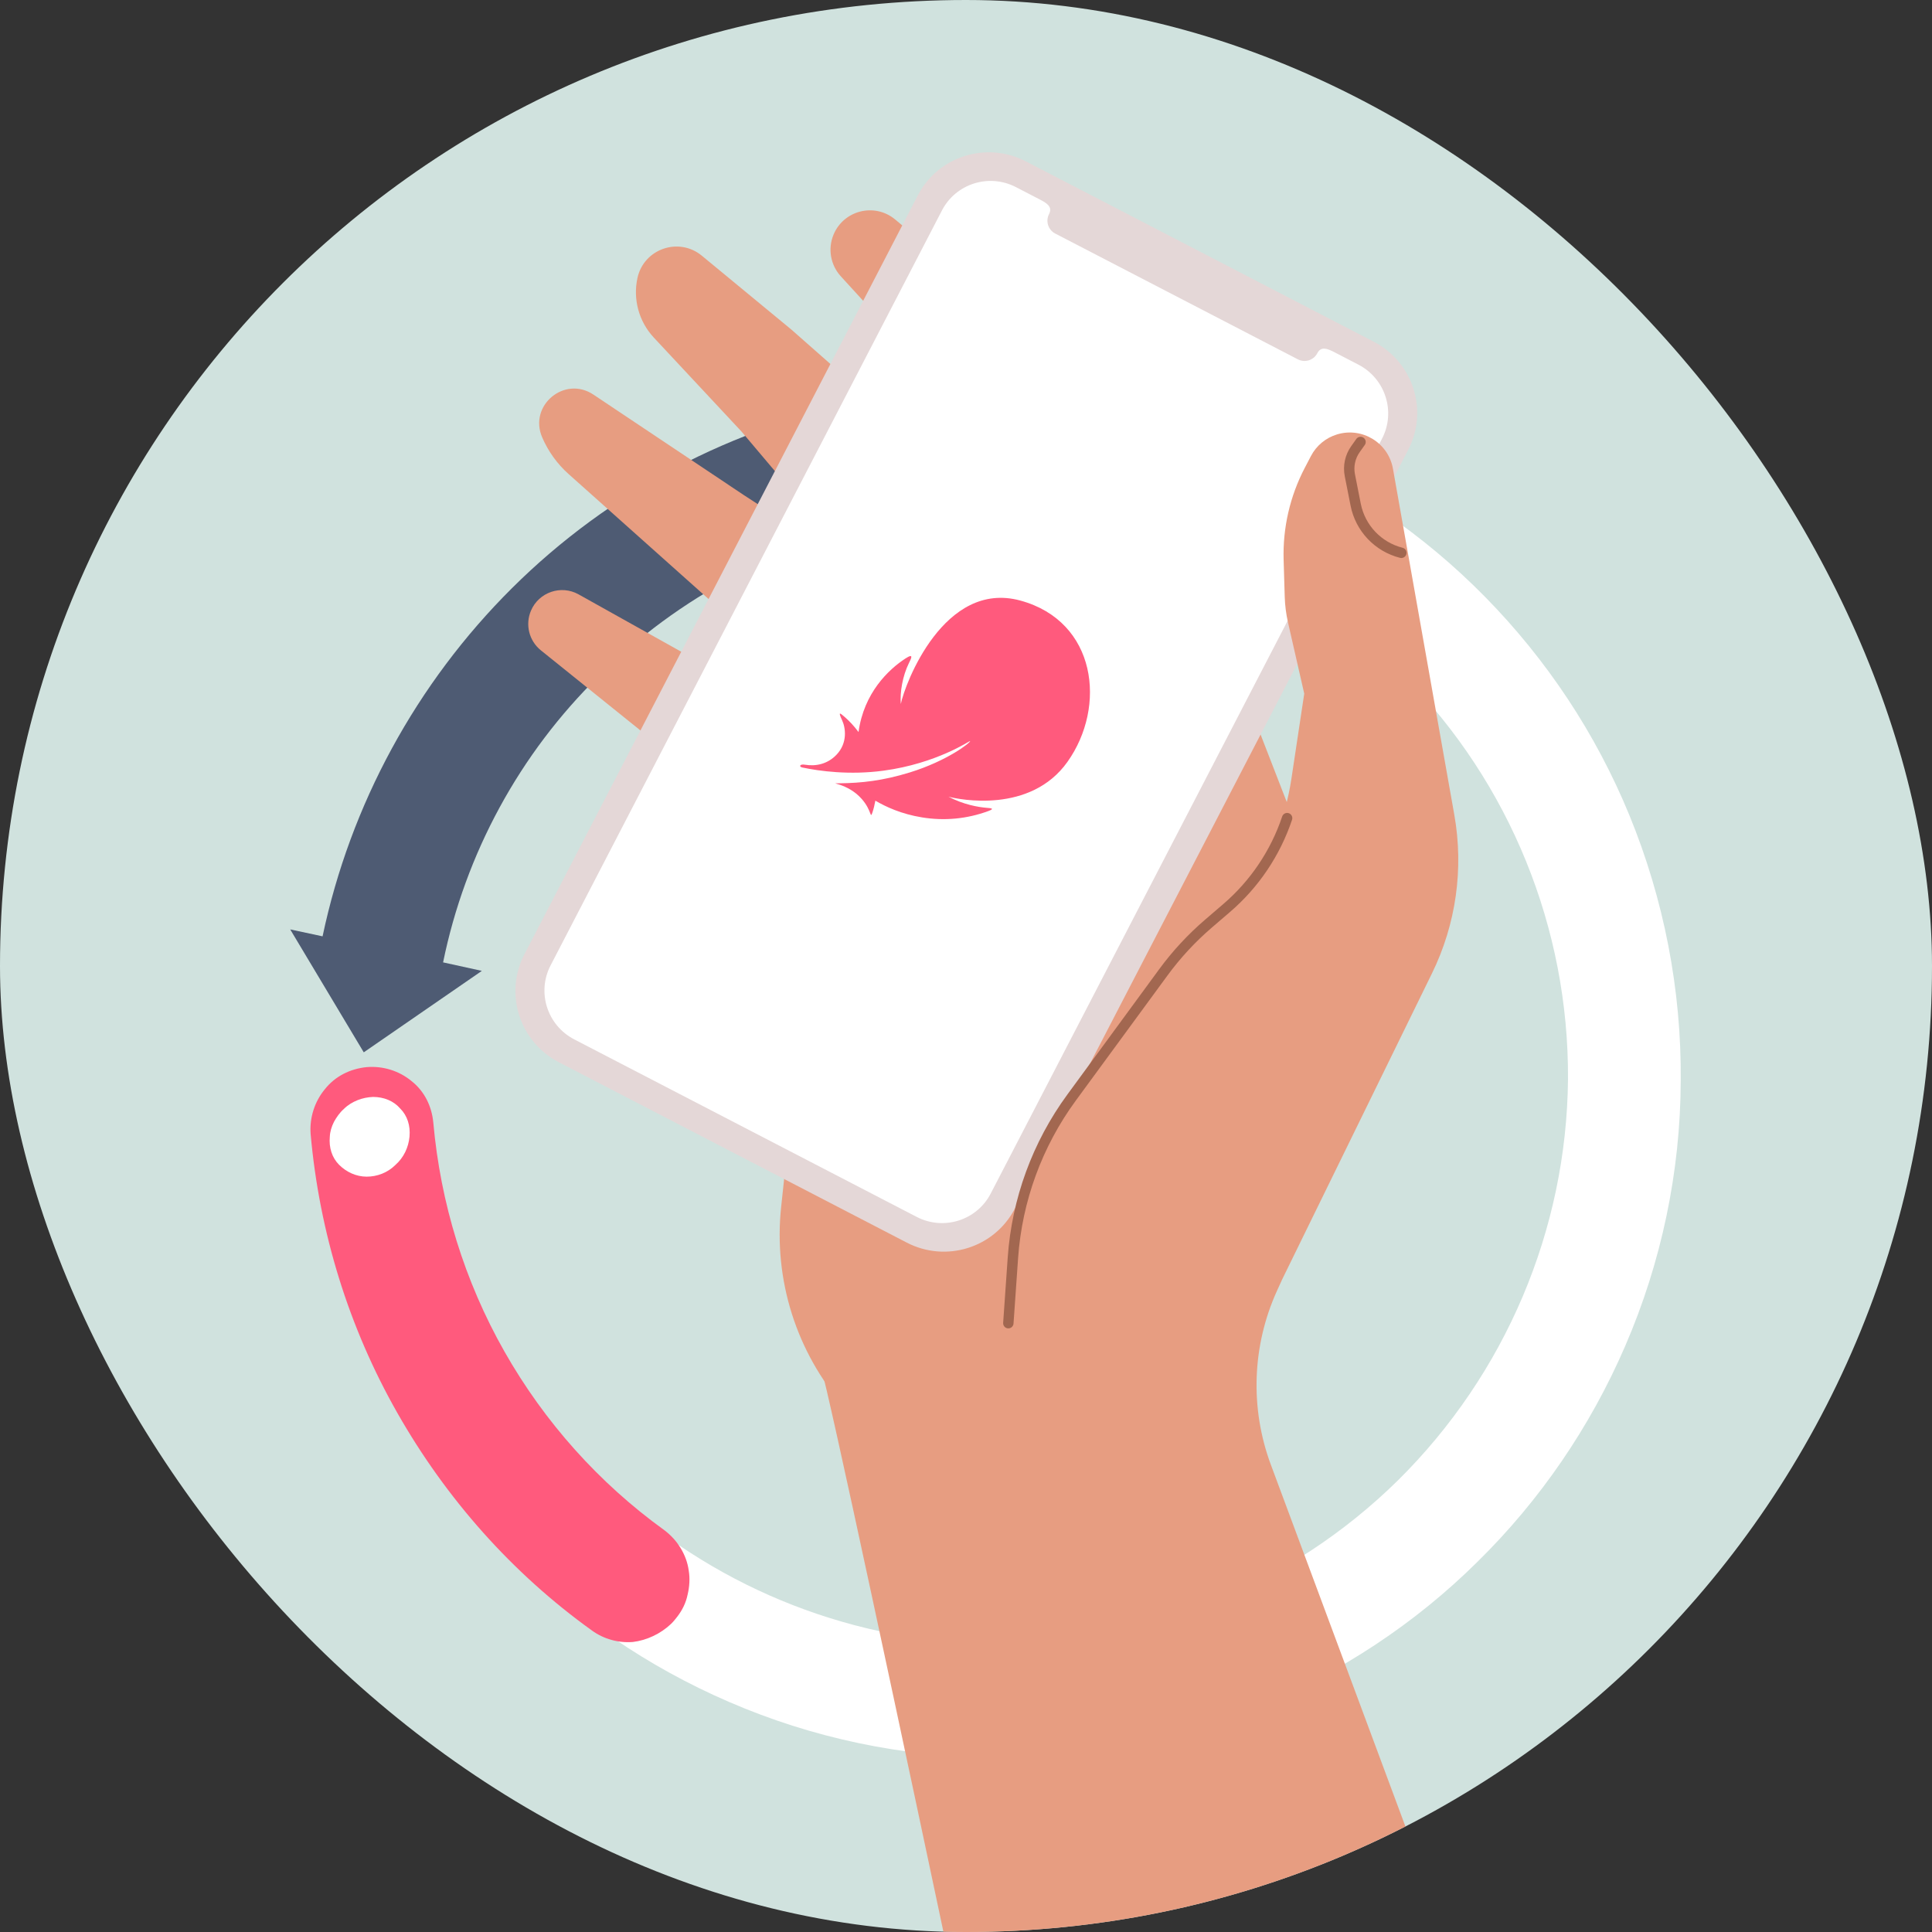
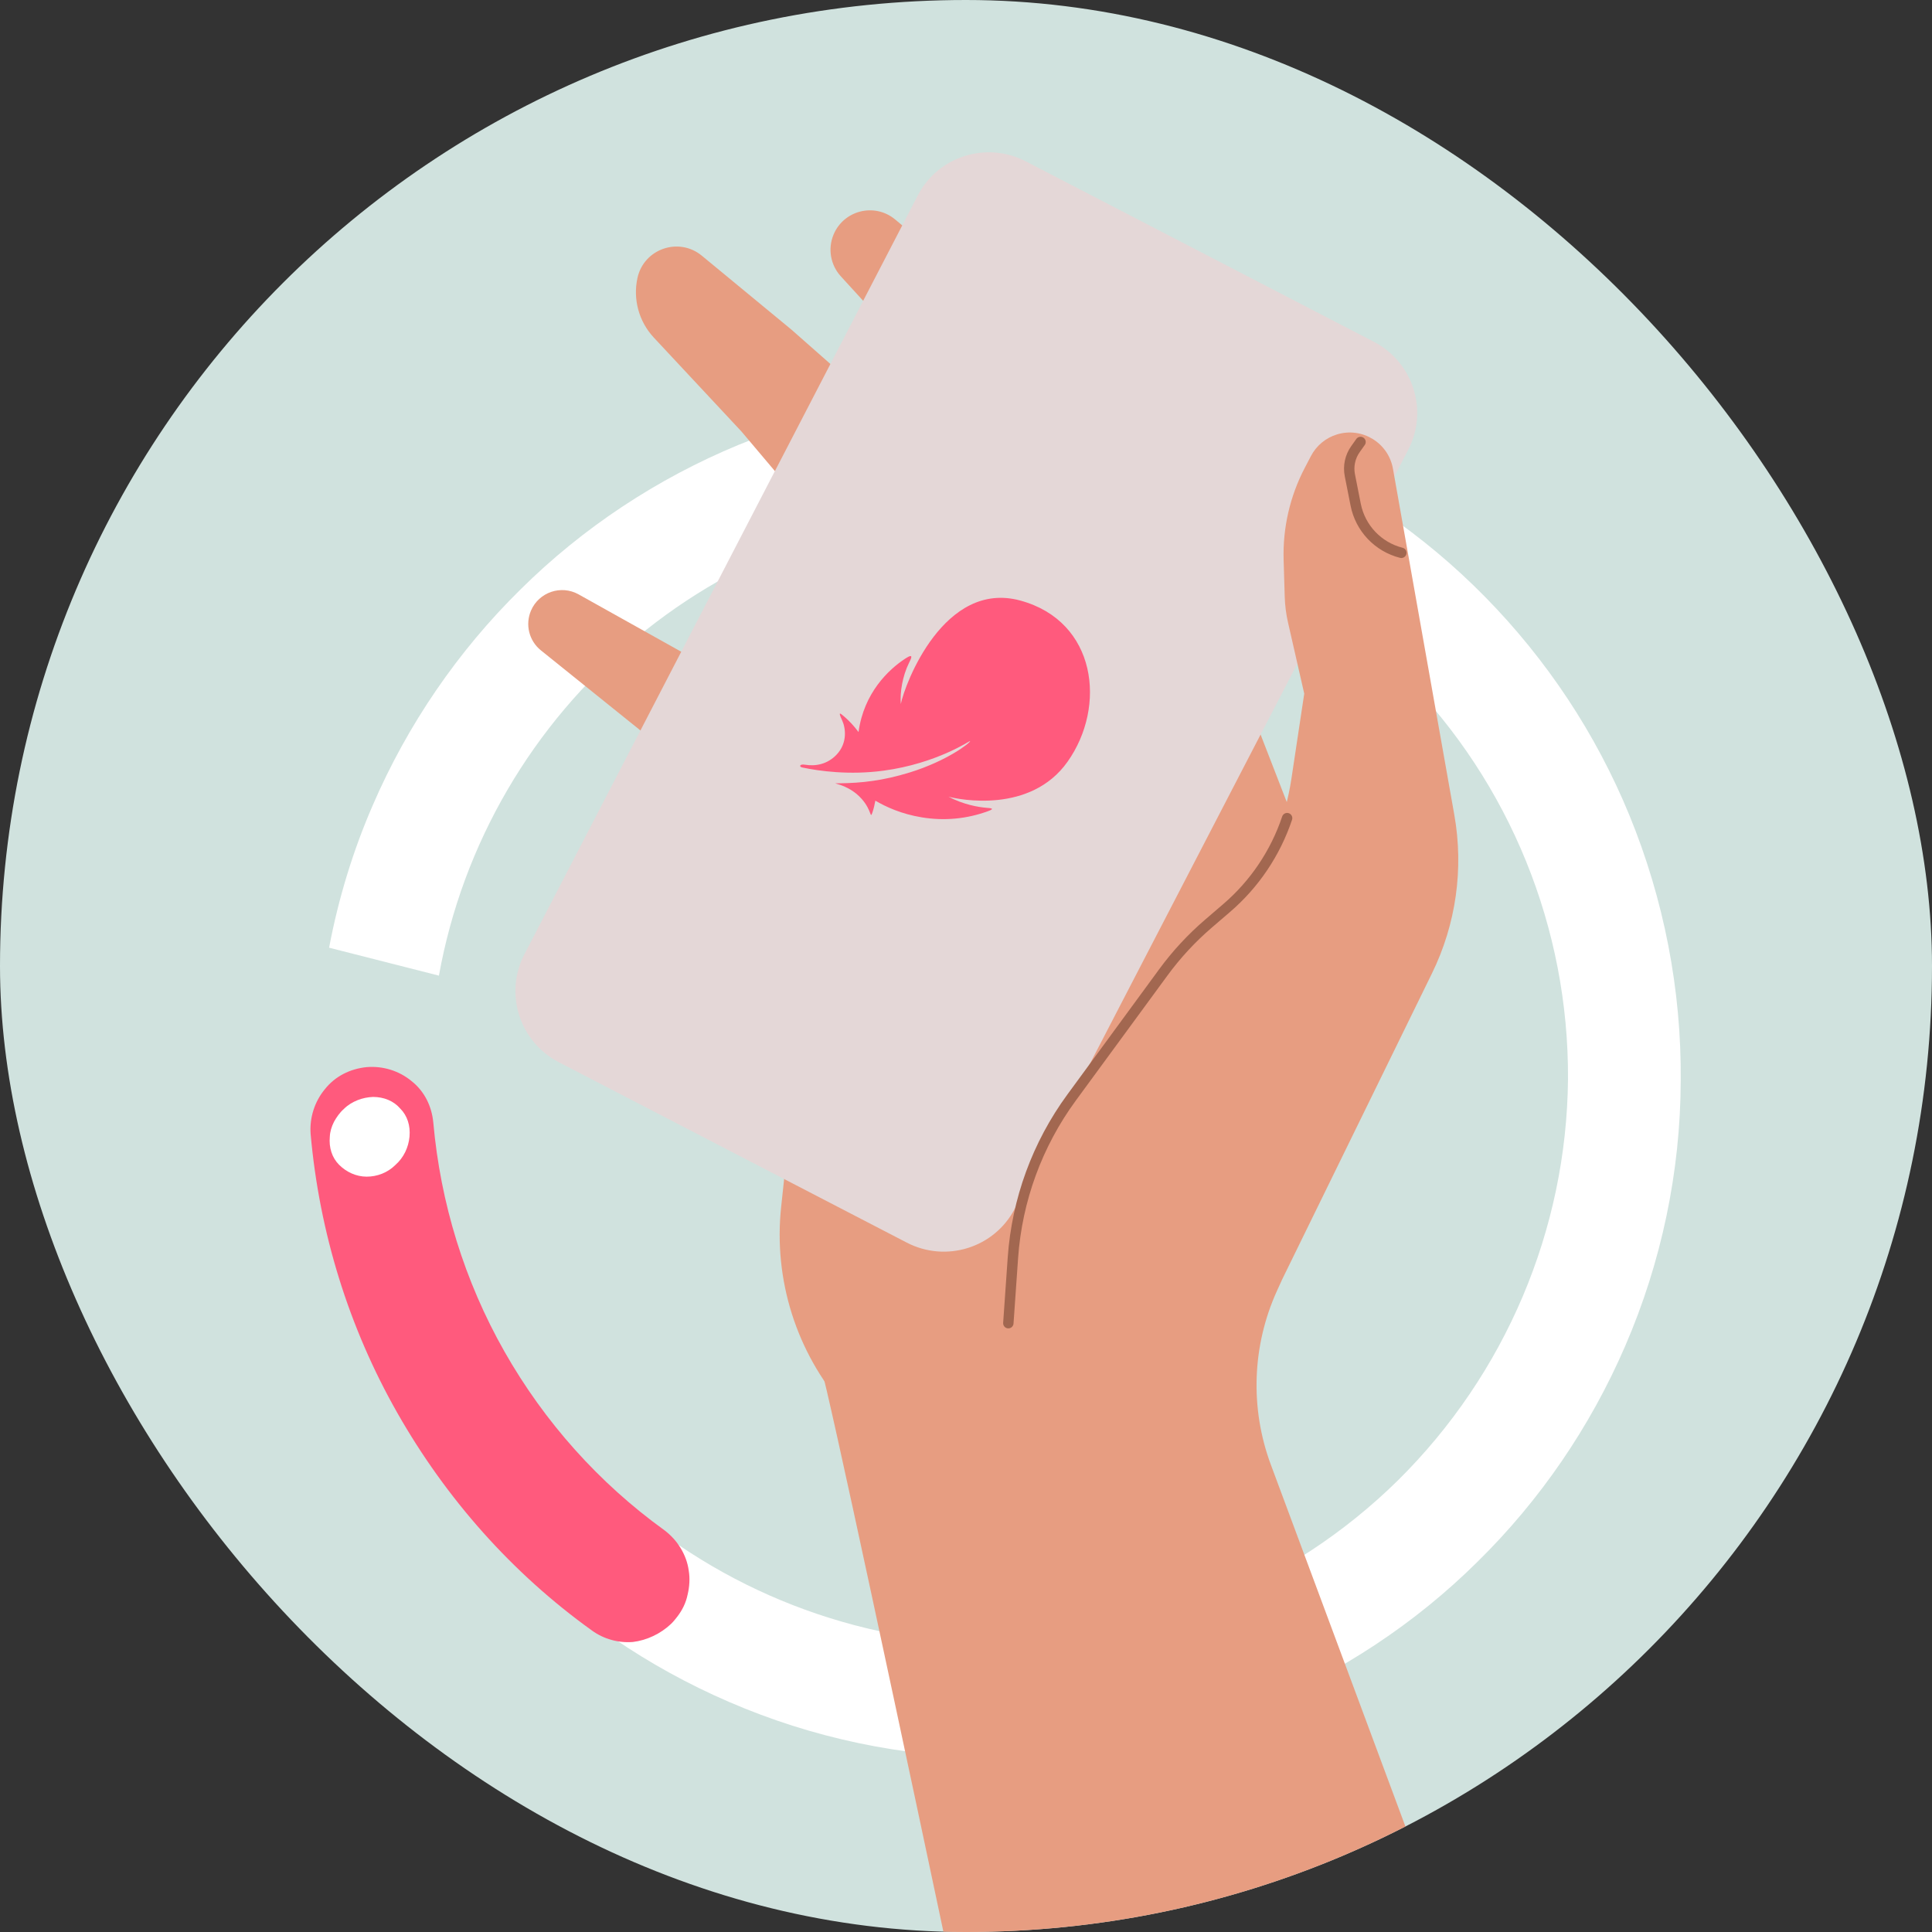
<svg xmlns="http://www.w3.org/2000/svg" fill="none" height="80" viewBox="0 0 82 82" width="80">
  <rect x="0" y="0" width="82" height="82" fill="#333333" stroke="none" />
  <g clip-path="url(#clip0_1584_38948)">
    <rect fill="#D0E2DE" height="82" rx="41" width="82" />
    <path d="M18.629 41.409C19.639 35.806 22.598 30.741 26.991 27.087C31.373 23.444 36.898 21.459 42.601 21.491C48.988 21.535 55.117 24.144 59.597 28.692C64.089 33.251 66.586 39.402 66.551 45.8C66.493 52.198 63.892 58.316 59.342 62.822C54.78 67.316 48.628 69.817 42.23 69.785C36.313 69.719 30.633 67.513 26.231 63.559C21.839 59.594 19.051 54.16 18.391 48.278L13.573 48.257C13.819 51.17 14.524 54.027 15.655 56.727C17.077 60.167 19.16 63.326 21.782 65.969C24.392 68.624 27.506 70.752 30.934 72.231C34.497 73.776 38.318 74.57 42.184 74.603C46.049 74.635 49.893 73.884 53.467 72.415C56.919 70.98 60.068 68.906 62.713 66.283C65.37 63.672 67.499 60.556 68.979 57.127C70.515 53.575 71.323 49.742 71.335 45.877C71.37 42.011 70.62 38.168 69.153 34.594C67.731 31.132 65.648 27.995 63.027 25.329C60.417 22.674 57.303 20.546 53.874 19.068C50.312 17.523 46.491 16.728 42.625 16.696C38.759 16.663 34.916 17.415 31.341 18.884C27.901 20.308 24.741 22.393 22.095 25.015C19.439 27.627 17.298 30.754 15.818 34.183C14.977 36.121 14.36 38.15 13.968 40.223L18.629 41.409Z" fill="white" />
    <path d="M28.489 68.916C28.592 68.814 28.671 68.712 28.751 68.61C28.967 68.326 29.115 68.02 29.184 67.681C29.264 67.352 29.288 66.99 29.232 66.662C29.188 66.323 29.065 65.996 28.885 65.702C28.705 65.408 28.48 65.16 28.197 64.946C25.421 62.942 23.111 60.359 21.412 57.367C19.714 54.374 18.696 51.063 18.391 47.647C18.325 46.946 18.011 46.314 17.469 45.886C16.939 45.446 16.249 45.234 15.559 45.292C14.857 45.363 14.223 45.682 13.791 46.226C13.348 46.759 13.131 47.45 13.185 48.14C13.556 52.302 14.798 56.337 16.867 59.973C18.936 63.609 21.731 66.767 25.117 69.199C25.625 69.571 26.247 69.738 26.858 69.691C27.446 69.621 28.035 69.348 28.489 68.916Z" fill="#FF5A7D" />
-     <path d="M15.439 44.664L12.317 39.447L13.691 39.741C14.872 34.142 17.676 28.995 21.73 24.963C25.863 20.853 31.134 18.083 36.868 16.992C37.206 16.925 37.555 16.936 37.893 17.004C38.231 17.071 38.547 17.207 38.84 17.41C39.121 17.601 39.358 17.86 39.549 18.142C39.741 18.424 39.865 18.75 39.933 19.088C40.012 19.505 39.989 19.933 39.865 20.35C39.742 20.744 39.516 21.127 39.212 21.431C38.841 21.803 38.368 22.051 37.838 22.152C33.13 23.029 28.805 25.326 25.415 28.693C22.048 31.993 19.751 36.228 18.806 40.846L20.451 41.207L15.439 44.664Z" fill="#4E5B73" />
    <path d="M15.555 49.941C16.012 49.942 16.455 49.771 16.785 49.441C17.135 49.132 17.339 48.699 17.381 48.24C17.423 47.781 17.29 47.352 16.987 47.05C16.708 46.725 16.291 46.558 15.834 46.557C15.617 46.566 15.386 46.609 15.176 46.694C14.965 46.78 14.764 46.897 14.594 47.068C14.413 47.228 14.285 47.419 14.178 47.608C14.071 47.82 14.008 48.029 13.998 48.247C13.956 48.706 14.09 49.135 14.392 49.437C14.704 49.75 15.12 49.938 15.555 49.941Z" fill="white" />
    <path d="M35.845 59.732C35.845 59.732 45.129 60.246 45.67 60.11C48.309 57.536 53.828 50.585 54.795 43.372C55.109 41.028 55.549 36.451 55.549 36.451L51.078 24.923L45.456 26.427L40.828 29.464L37.09 33.677L33.557 39.001C32.88 40.021 32.566 41.238 32.665 42.458L33.279 50.058L33.154 51.229C32.825 54.315 33.8 57.398 35.845 59.732Z" fill="#E79D81" />
    <path d="M41.868 12.543L37.994 9.316C37.123 8.59 35.798 8.922 35.372 9.973C35.13 10.57 35.253 11.253 35.688 11.729L39.579 15.992L43.263 20.577L44.804 25.577C44.93 25.985 45.154 26.356 45.456 26.657L51.099 24.972L47.703 18.113C47.433 17.569 47.059 17.082 46.602 16.682L41.868 12.543Z" fill="#E79D81" />
-     <path d="M31.569 21.012L25.186 16.748C23.965 15.932 22.432 17.206 23.009 18.556C23.265 19.154 23.649 19.689 24.135 20.122L33.081 28.109L37.092 34.366L40.306 30.203L36.884 24.902C36.562 24.404 36.138 23.979 35.64 23.655L31.569 21.012Z" fill="#E79D81" />
    <path d="M30.697 33.83L33.484 39.617L37.425 36.052L33.535 30.528C33.317 30.219 33.032 29.962 32.702 29.778L24.559 25.228C23.813 24.811 22.871 25.133 22.536 25.918C22.283 26.511 22.455 27.199 22.957 27.603L30.697 33.83Z" fill="#E79D81" />
    <path d="M45.533 29.144L41.203 21.263C40.804 20.538 40.283 19.887 39.662 19.34L33.581 13.982L29.787 10.852C28.812 10.048 27.33 10.558 27.057 11.793C26.857 12.7 27.116 13.648 27.749 14.327L31.47 18.314L36.216 23.934L39.722 30.45L45.533 29.144Z" fill="#E79D81" />
    <path d="M41.121 29.93L37.57 33.496L33.563 38.9" stroke="#A26750" stroke-linecap="round" stroke-linejoin="round" stroke-width="0.441" />
    <path d="M34.008 50.149L36.627 47.495" stroke="#A26750" stroke-linecap="round" stroke-linejoin="round" stroke-width="0.441" />
    <path d="M44.421 27.48L47.596 25.525" stroke="#A26750" stroke-linecap="round" stroke-linejoin="round" stroke-width="0.441" />
    <path d="M36.382 24.494L39.955 31.031" stroke="#A26750" stroke-linecap="round" stroke-linejoin="round" stroke-width="0.441" />
    <path d="M23.72 45.085L38.486 52.74C40.157 53.606 42.211 52.96 43.073 51.297L59.772 19.084C60.634 17.421 59.978 15.37 58.307 14.504L43.541 6.849C41.87 5.983 39.816 6.629 38.955 8.292L22.256 40.506C21.393 42.169 22.048 44.219 23.72 45.085Z" fill="#E4D7D7" />
-     <path d="M44.524 9.088C44.369 9.388 44.487 9.757 44.788 9.913L55.085 15.251C55.386 15.407 55.755 15.291 55.911 14.991C56.066 14.691 56.326 14.788 56.627 14.944L57.656 15.477C58.801 16.071 59.25 17.475 58.659 18.615L42.048 50.659C41.457 51.799 40.051 52.242 38.905 51.648L24.372 44.114C23.226 43.52 22.777 42.116 23.368 40.976L39.979 8.932C40.57 7.792 41.977 7.349 43.122 7.943L44.15 8.476C44.451 8.632 44.679 8.789 44.524 9.088Z" fill="white" />
    <path d="M34.053 32.575C34.77 32.728 36.06 32.904 37.497 32.71C39.768 32.404 41.163 31.433 41.175 31.45C41.215 31.501 40.219 32.29 38.613 32.785C37.464 33.14 36.547 33.235 35.642 33.245C35.074 33.249 35.958 33.205 36.579 33.915C37.006 34.402 36.926 34.783 37.029 34.482C37.077 34.344 37.125 34.14 37.153 33.983C37.597 34.242 38.249 34.549 39.129 34.692C40.088 34.849 41.038 34.758 41.948 34.424C42.267 34.307 42.016 34.3 41.872 34.286C41.521 34.257 40.893 34.151 40.255 33.813C40.713 33.938 43.734 34.547 45.306 32.336C46.978 29.982 46.544 26.374 43.309 25.49C40.073 24.606 38.404 29.025 38.233 29.881C38.192 29.382 38.306 28.696 38.575 28.148C38.677 27.941 38.801 27.707 38.427 27.95C37.71 28.417 36.664 29.411 36.439 31.07C36.237 30.8 36.045 30.6 35.859 30.437C35.65 30.254 35.559 30.179 35.742 30.571C35.886 30.88 35.989 31.525 35.502 32.035C35.129 32.425 34.638 32.534 34.168 32.457C33.947 32.416 33.894 32.542 34.053 32.575Z" fill="#FF5A7D" />
    <path d="M53.939 62.167L68.831 102.204L54.926 110.457L47.028 115.152C47.028 115.152 35.439 59.816 34.855 58.093C35.174 58.109 42.869 54.921 42.869 54.921L47.536 45.256L52.885 37.794C53.894 36.387 54.554 34.761 54.812 33.049L55.356 29.441L54.667 26.42C54.586 26.063 54.539 25.699 54.528 25.334L54.481 23.763C54.441 22.407 54.749 21.063 55.377 19.86L55.64 19.357C55.871 18.913 56.272 18.581 56.751 18.437C57.818 18.115 58.926 18.796 59.121 19.893L61.726 34.587C62.131 36.87 61.799 39.224 60.78 41.307L54.422 54.296L54.2 54.784C53.141 57.114 53.047 59.768 53.939 62.167Z" fill="#E79D81" />
    <path d="M57.745 18.759L57.531 19.061C57.302 19.382 57.216 19.783 57.292 20.17L57.539 21.421C57.736 22.419 58.491 23.214 59.477 23.463V23.463" stroke="#A26750" stroke-linecap="round" stroke-linejoin="round" stroke-width="0.441" />
    <path d="M42.797 56.16L42.991 53.383C43.163 50.926 44.027 48.568 45.483 46.581L49.373 41.273C49.931 40.512 50.573 39.818 51.288 39.204L52.061 38.54C53.246 37.523 54.133 36.204 54.629 34.724V34.724" stroke="#A26750" stroke-linecap="round" stroke-linejoin="round" stroke-width="0.441" />
  </g>
  <defs>
    <clipPath id="clip0_1584_38948">
      <rect fill="white" height="82" rx="41" width="82" />
    </clipPath>
  </defs>
</svg>